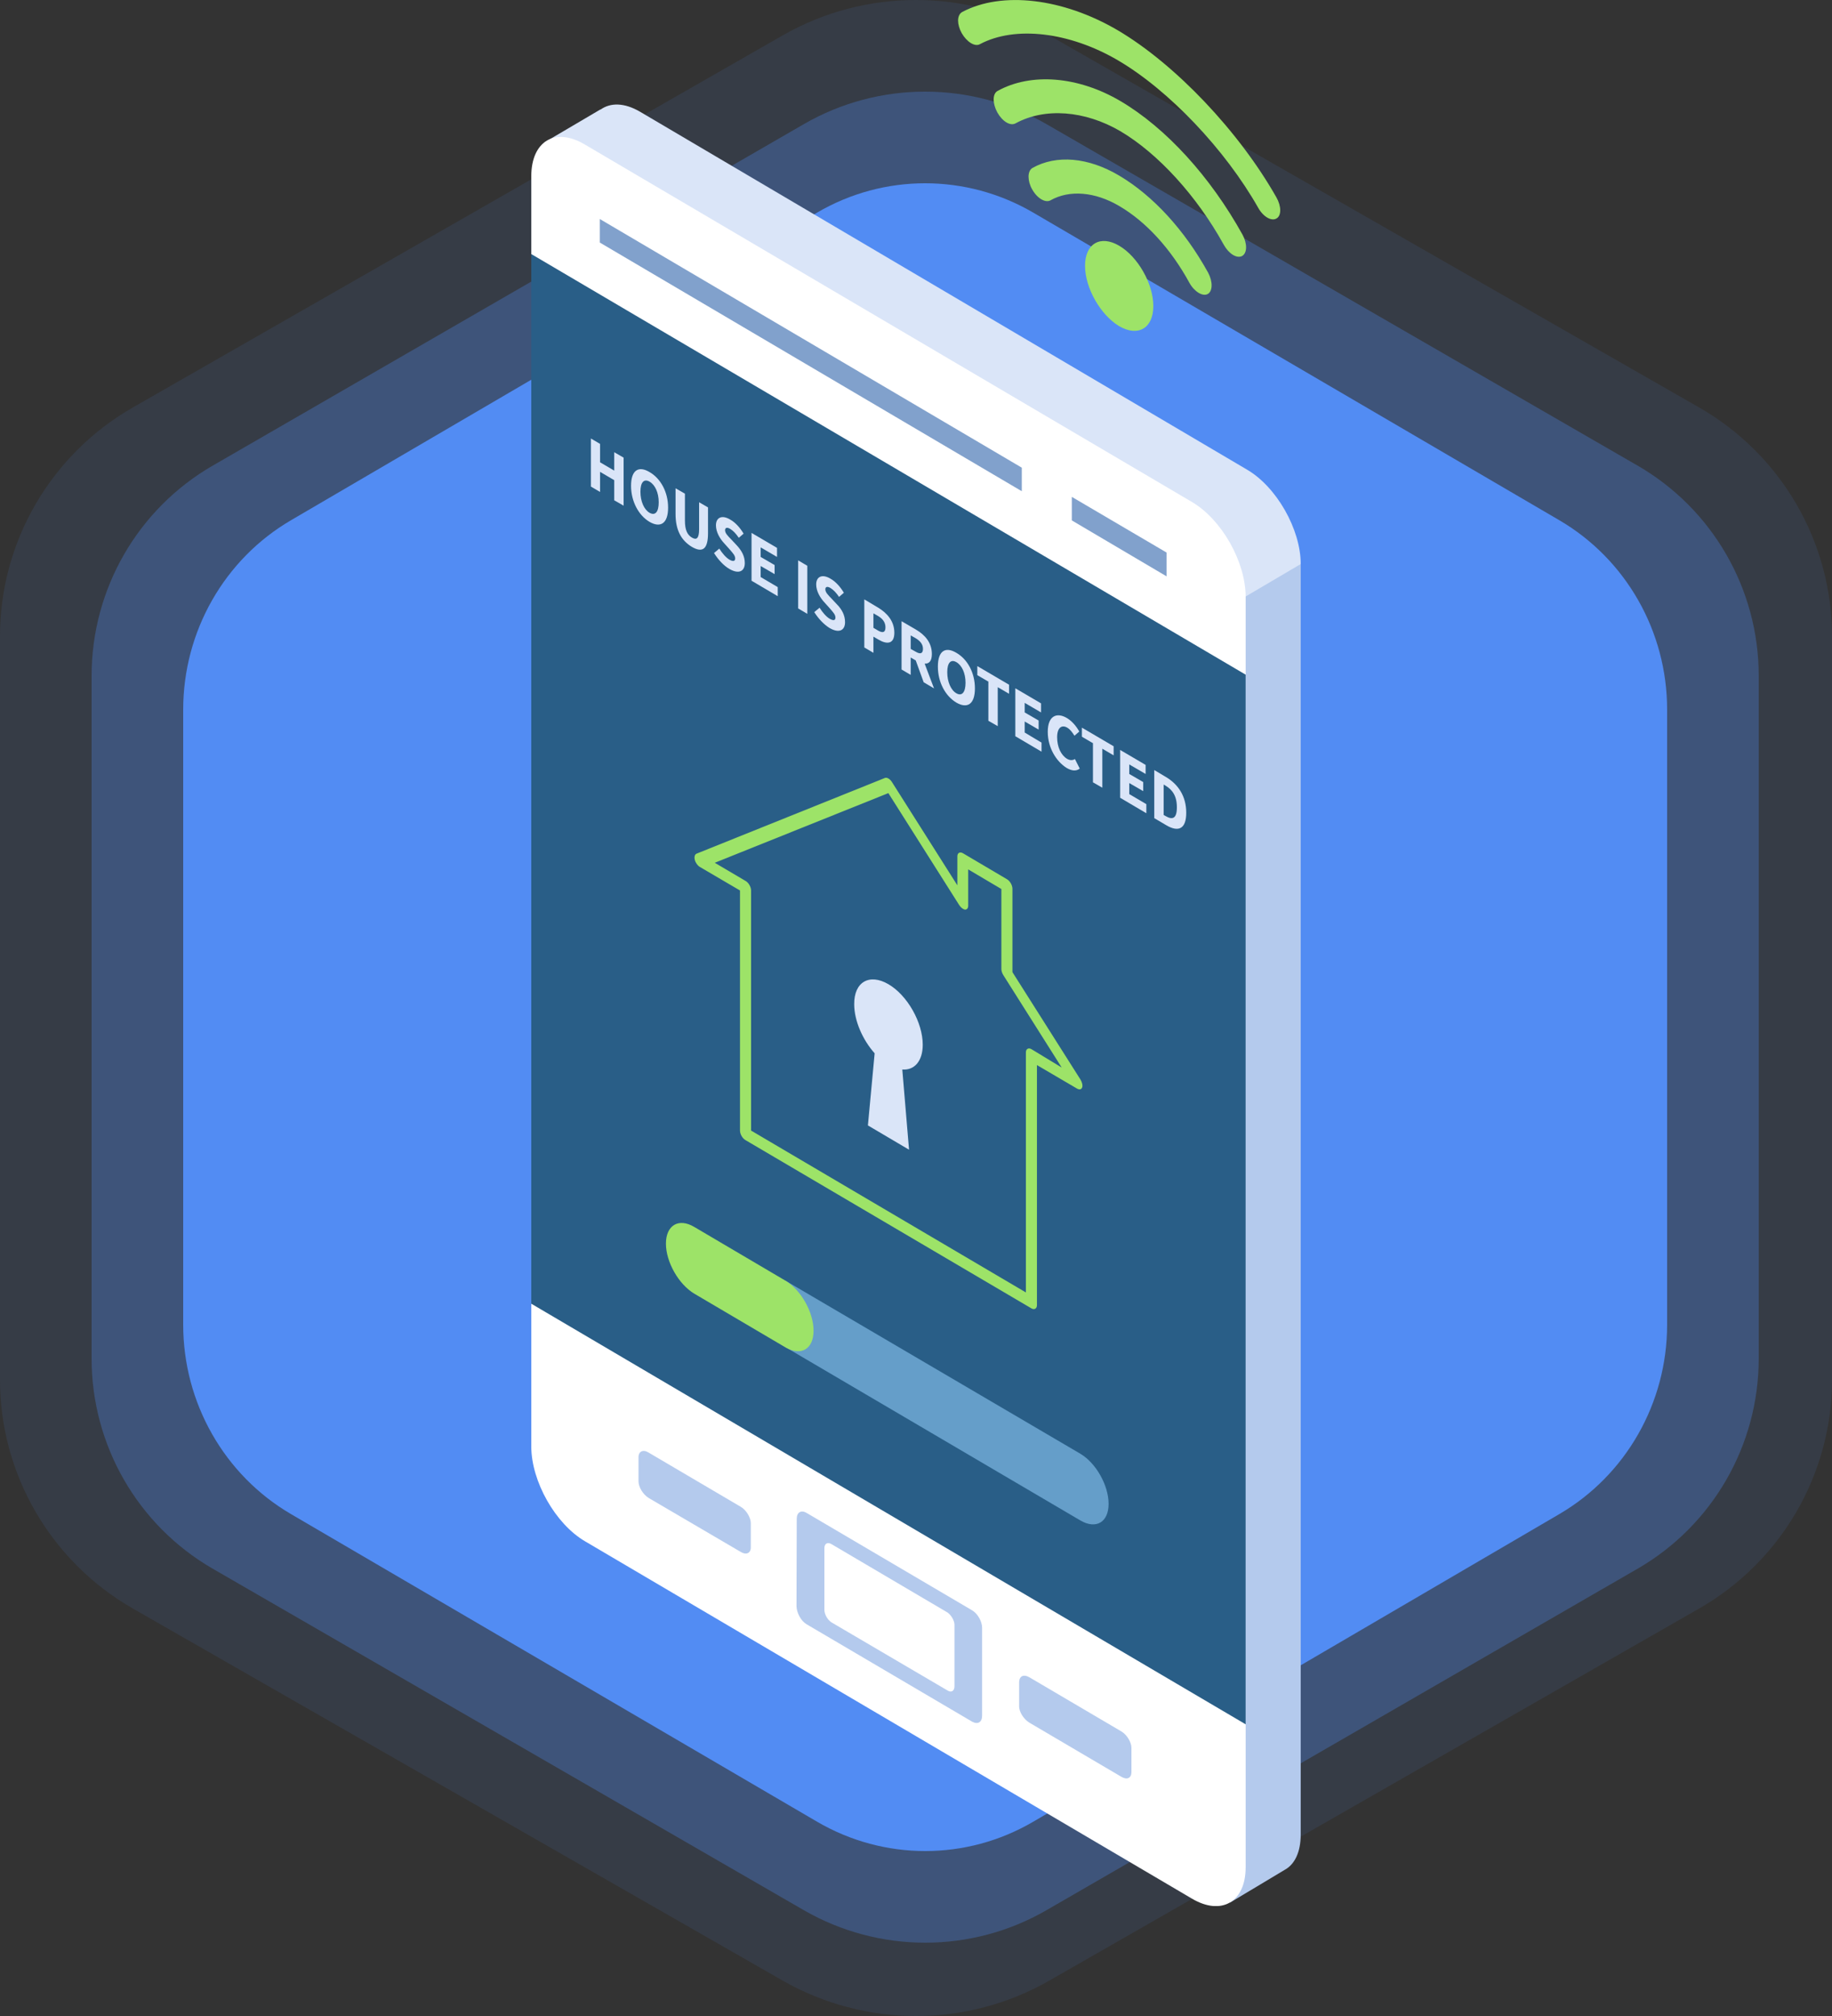
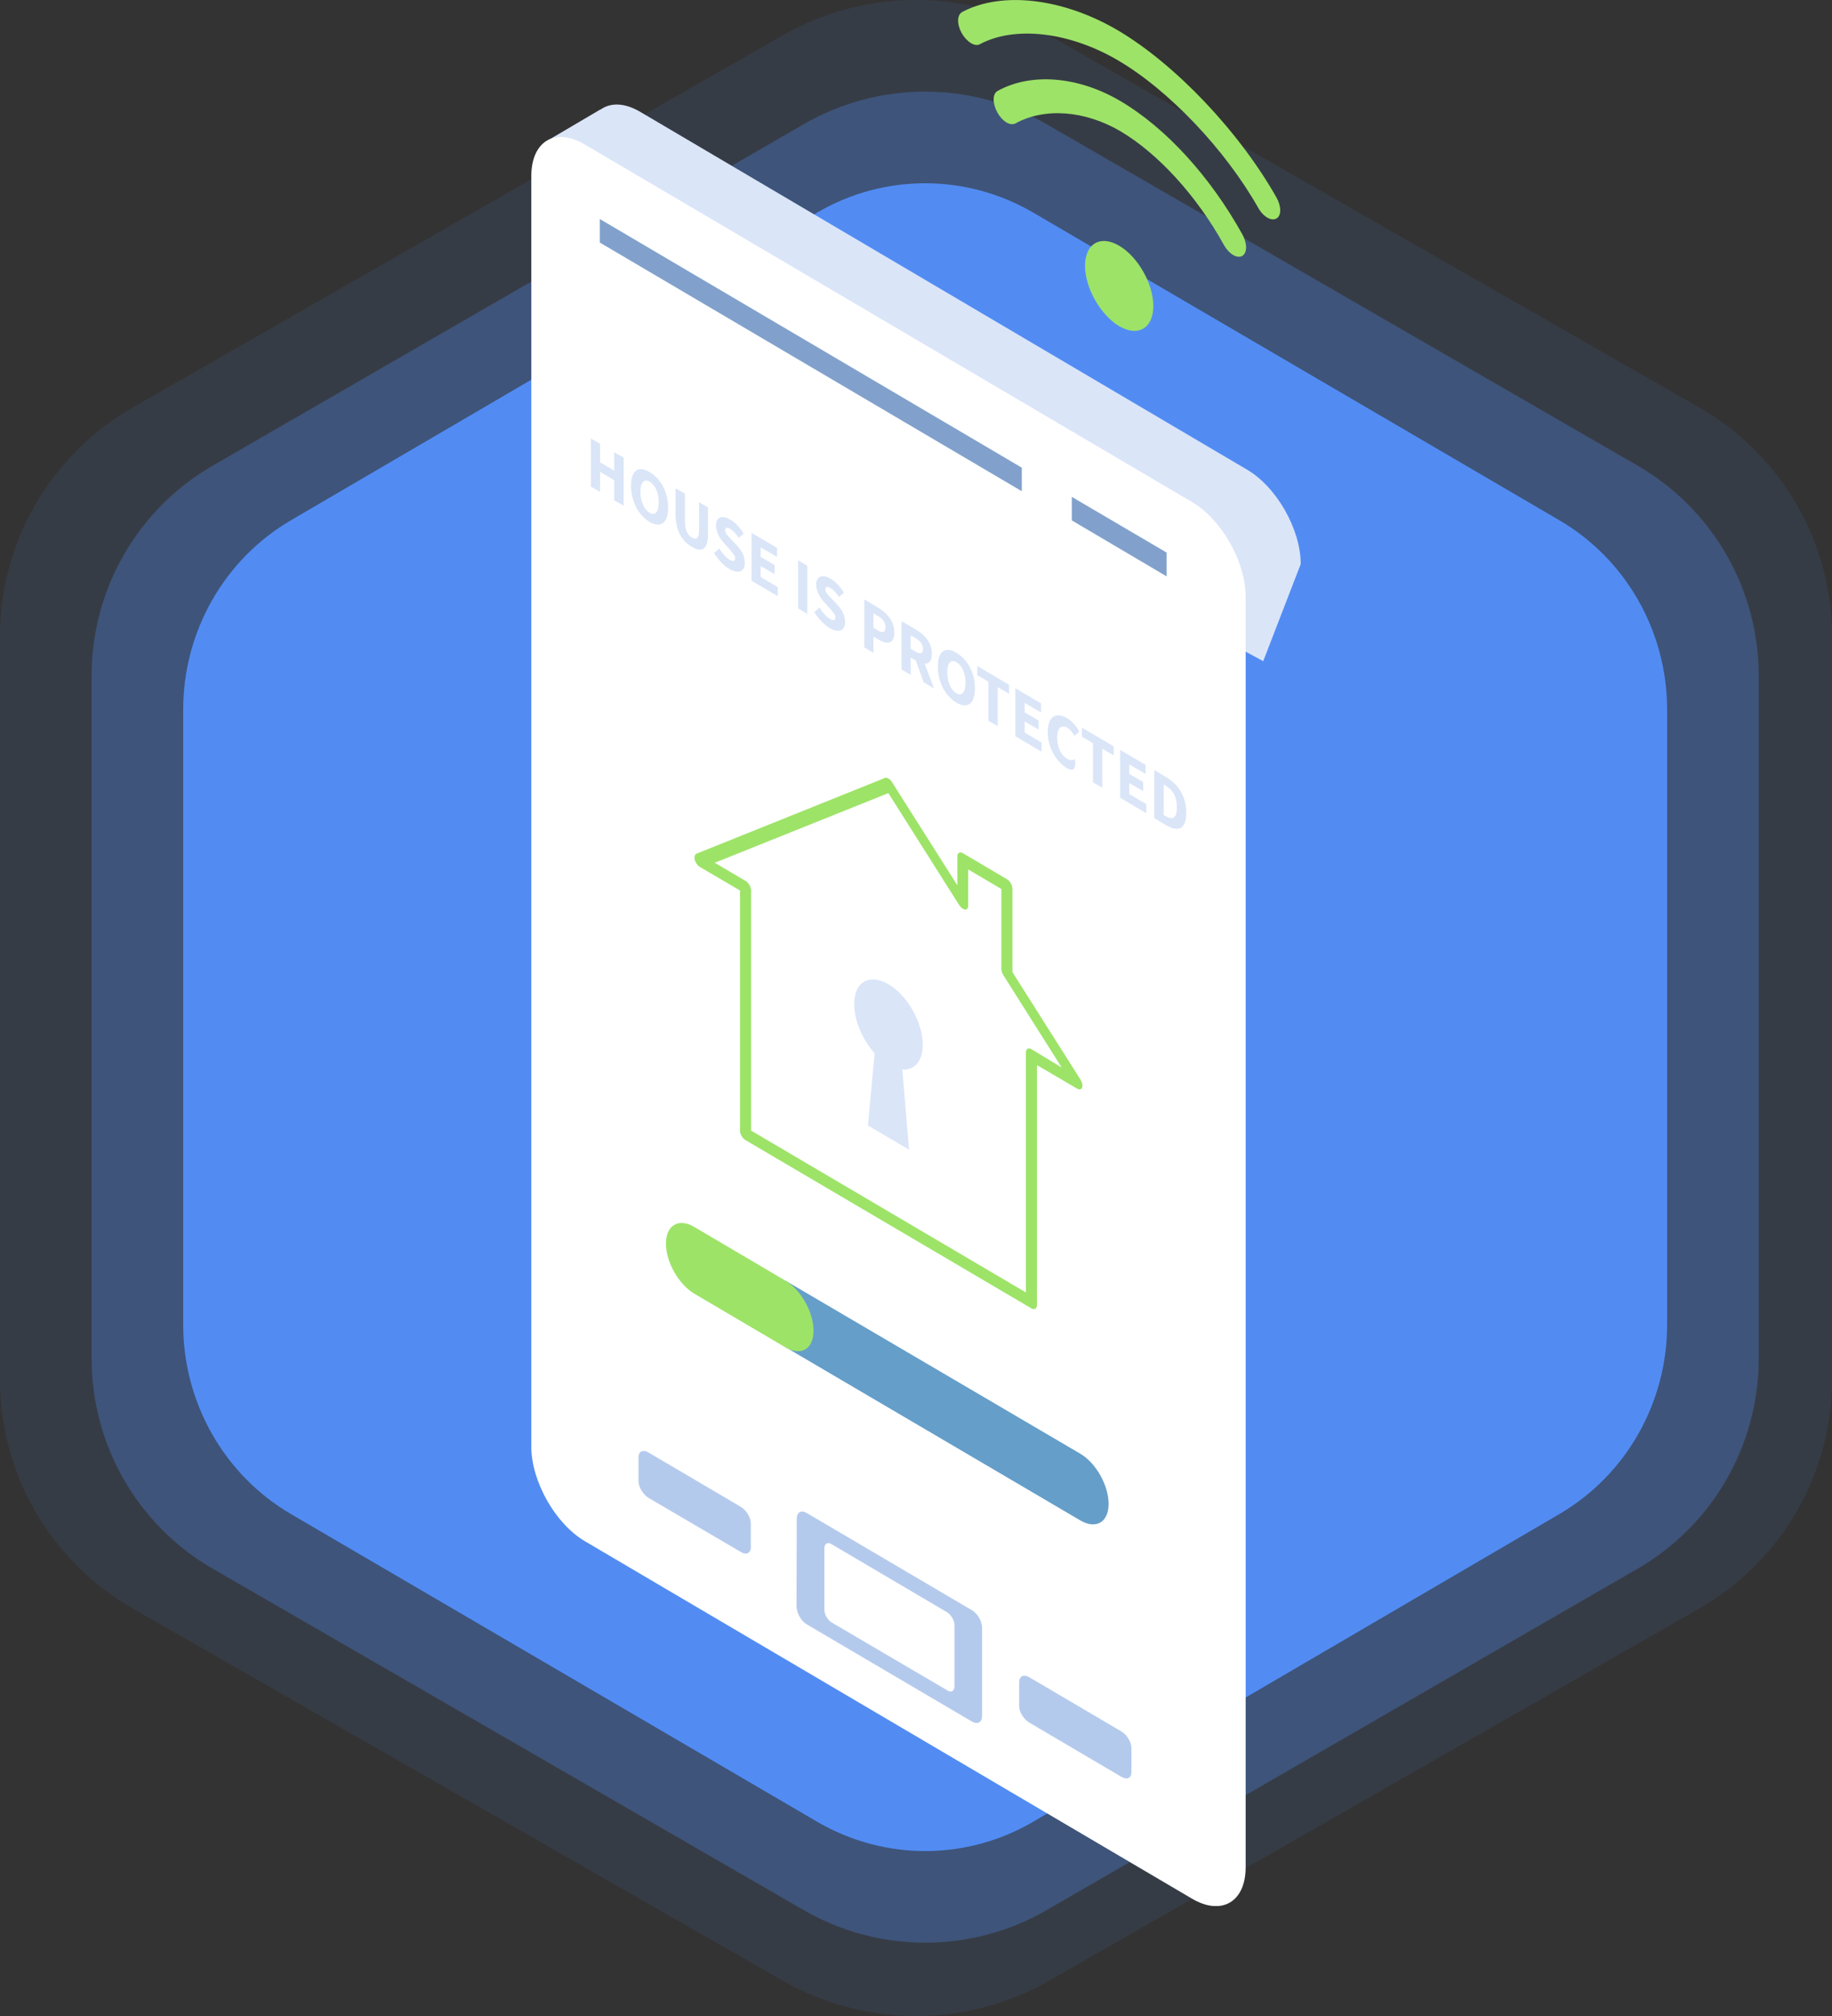
<svg xmlns="http://www.w3.org/2000/svg" width="100" height="110" viewBox="0 0 100 110" fill="none">
  <rect x="0" y="0" width="100" height="110" fill="#333333" stroke="none" />
  <path d="M0 34.714V75.286C0 80.436 2.768 85.207 7.277 87.782L42.723 108.069C47.232 110.644 52.781 110.644 57.277 108.069L92.723 87.782C97.232 85.207 100 80.436 100 75.286V34.714C100 29.564 97.232 24.793 92.723 22.218L57.277 1.931C52.768 -0.644 47.219 -0.644 42.723 1.931L7.277 22.218C2.768 24.793 0 29.564 0 34.714Z" fill="#528CF3" fill-opacity="0.1" />
  <path d="M5 36.873V74.127C5 78.855 7.519 83.236 11.622 85.6L43.878 104.227C47.981 106.591 53.031 106.591 57.122 104.227L89.378 85.6C93.481 83.236 96 78.855 96 74.127V36.873C96 32.145 93.481 27.764 89.378 25.4L57.122 6.773C53.019 4.409 47.969 4.409 43.878 6.773L11.622 25.4C7.519 27.764 5 32.145 5 36.873Z" fill="#528CF3" fill-opacity="0.3" />
  <path d="M10 38.718V72.282C10 76.543 12.242 80.49 15.894 82.62L44.606 99.402C48.258 101.533 52.753 101.533 56.394 99.402L85.106 82.62C88.758 80.49 91 76.543 91 72.282V38.718C91 34.457 88.758 30.51 85.106 28.38L56.394 11.598C52.742 9.467 48.247 9.467 44.606 11.598L15.894 28.38C12.242 30.51 10 34.457 10 38.718Z" fill="#528CF3" />
  <g clip-path="url(#clip0_2720_183)">
    <path d="M68.047 25.612L34.946 6.102C34.08 5.593 33.318 5.593 32.78 5.981V5.968L29.709 7.775L30.89 15.522L68.953 36.076L71 30.777C71 28.877 69.675 26.549 68.047 25.612Z" fill="#DAE5F8" />
    <path d="M61.09 13.408C60.067 12.806 59.227 13.288 59.227 14.505C59.227 15.71 60.067 17.182 61.09 17.797C62.127 18.399 62.954 17.904 62.954 16.7C62.954 15.482 62.114 14.01 61.09 13.408Z" fill="#9DE368" />
-     <path d="M61.091 9.581C59.398 8.578 57.665 8.43 56.353 9.166C56.221 9.247 56.143 9.421 56.143 9.635C56.143 9.849 56.208 10.103 56.34 10.331C56.615 10.826 57.061 11.08 57.337 10.933C58.374 10.344 59.778 10.464 61.091 11.24C62.561 12.097 63.913 13.582 64.923 15.429C65.186 15.911 65.645 16.192 65.921 16.044C66.196 15.897 66.21 15.375 65.947 14.88C64.661 12.552 62.941 10.678 61.091 9.581Z" fill="#9DE368" />
    <path d="M61.156 5.513C58.859 4.162 56.287 3.947 54.449 4.964C54.305 5.045 54.239 5.219 54.239 5.433C54.239 5.634 54.305 5.888 54.436 6.129C54.712 6.624 55.145 6.891 55.434 6.731C57.022 5.861 59.214 6.022 61.156 7.159C63.217 8.377 65.33 10.692 66.8 13.355C67.076 13.85 67.509 14.117 67.797 13.97C68.086 13.81 68.086 13.288 67.824 12.806C66.065 9.635 63.637 6.972 61.156 5.513Z" fill="#9DE368" />
    <path d="M69.674 10.772C67.627 7.159 64.149 3.506 61.025 1.659C58.019 -0.107 54.686 -0.495 52.52 0.656C52.376 0.736 52.297 0.91 52.297 1.124C52.297 1.325 52.362 1.566 52.494 1.806C52.769 2.288 53.216 2.569 53.491 2.409C55.407 1.392 58.374 1.74 61.025 3.292C63.807 4.924 66.879 8.163 68.677 11.334C68.953 11.829 69.399 12.083 69.674 11.923C69.95 11.776 69.95 11.254 69.674 10.772Z" fill="#9DE368" />
-     <path d="M67.246 100.106L35.983 81.693C34.355 80.743 33.043 78.428 33.056 76.515V53.111L71 30.777V100.093C71 101.056 70.672 101.725 70.134 102.02L67.141 103.813L67.246 100.106Z" fill="#B4CAED" />
    <path d="M65.067 103.599L31.94 84.102C30.312 83.152 29 80.823 29 78.923V9.621C29 7.694 30.312 6.918 31.94 7.895L65.067 27.392C66.695 28.355 67.994 30.657 67.994 32.57V101.886C67.994 103.772 66.682 104.549 65.067 103.599Z" fill="white" />
-     <path d="M29 71.135V13.863L67.994 36.812V94.084L29 71.135Z" fill="#295E87" />
    <path d="M58.978 58.905L55.264 53.044V48.494C55.264 48.307 55.132 48.066 54.962 47.972L52.56 46.554C52.389 46.46 52.258 46.54 52.258 46.728V48.307L48.688 42.673C48.583 42.499 48.412 42.406 48.307 42.446L38.017 46.581C37.925 46.621 37.886 46.755 37.925 46.915C37.965 47.076 38.083 47.236 38.201 47.303L40.393 48.588V61.688C40.393 61.876 40.524 62.116 40.695 62.21L56.3 71.39C56.458 71.483 56.602 71.403 56.602 71.216V58.115L58.794 59.4C58.912 59.467 59.03 59.453 59.07 59.333C59.109 59.239 59.07 59.052 58.978 58.905ZM56.3 57.245C56.143 57.152 55.998 57.232 55.998 57.419V70.52L40.997 61.688V48.588C40.997 48.401 40.865 48.16 40.695 48.066L39.015 47.076L48.491 43.275L52.363 49.391C52.455 49.525 52.573 49.618 52.678 49.632C52.783 49.632 52.849 49.551 52.849 49.417V47.437L54.66 48.508V52.87C54.66 52.977 54.699 53.097 54.765 53.204L57.954 58.249L56.3 57.245Z" fill="#9DE368" />
    <path d="M48.491 53.7C47.454 53.097 46.614 53.579 46.627 54.797C46.627 55.693 47.087 56.737 47.743 57.473L47.375 61.407L49.62 62.732L49.252 58.356C49.908 58.41 50.368 57.901 50.368 57.005C50.368 55.787 49.528 54.302 48.491 53.7Z" fill="#DAE5F8" />
    <path d="M58.977 79.325L42.873 69.877V73.504L58.977 82.964C59.831 83.46 60.513 83.058 60.513 82.055C60.513 81.051 59.831 79.833 58.977 79.325Z" fill="#659EC9" />
    <path d="M42.873 69.877L37.898 66.947C37.045 66.439 36.35 66.853 36.35 67.857C36.35 68.861 37.045 70.078 37.898 70.587L42.873 73.517C43.726 74.012 44.408 73.611 44.408 72.607C44.408 71.604 43.726 70.386 42.873 69.877Z" fill="#9DE368" />
    <path d="M32.255 23.926L32.754 24.22V25.224L33.528 25.679V24.675L34.04 24.97V27.592L33.528 27.298V26.201L32.754 25.746V26.843L32.255 26.549V23.926Z" fill="#DAE5F8" />
    <path d="M34.446 26.509C34.446 25.652 34.853 25.398 35.457 25.759C36.061 26.107 36.468 26.843 36.468 27.699C36.468 28.556 36.061 28.823 35.457 28.476C34.866 28.128 34.446 27.365 34.446 26.509ZM35.956 27.405C35.956 26.883 35.759 26.455 35.457 26.281C35.155 26.107 34.958 26.308 34.958 26.83C34.958 27.352 35.155 27.806 35.457 27.98C35.772 28.154 35.956 27.927 35.956 27.405Z" fill="#DAE5F8" />
    <path d="M36.875 28.047V26.642L37.387 26.937V28.409C37.387 28.917 37.518 29.185 37.767 29.332C38.017 29.479 38.161 29.386 38.161 28.877V27.405L38.647 27.686V29.091C38.647 29.974 38.345 30.175 37.767 29.84C37.19 29.493 36.875 28.93 36.875 28.047Z" fill="#DAE5F8" />
    <path d="M38.975 30.175L39.263 29.934C39.421 30.188 39.631 30.429 39.815 30.536C40.025 30.657 40.13 30.617 40.13 30.469C40.13 30.309 39.998 30.175 39.815 29.961L39.526 29.64C39.303 29.399 39.08 29.038 39.08 28.663C39.08 28.235 39.408 28.074 39.867 28.355C40.13 28.502 40.392 28.783 40.589 29.118L40.327 29.345C40.182 29.131 40.038 28.971 39.867 28.864C39.697 28.757 39.578 28.783 39.578 28.931C39.578 29.091 39.723 29.238 39.92 29.439L40.208 29.747C40.484 30.041 40.655 30.349 40.655 30.724C40.655 31.152 40.353 31.353 39.815 31.045C39.513 30.871 39.211 30.55 38.975 30.175Z" fill="#DAE5F8" />
    <path d="M41.023 29.078L42.414 29.894V30.389L41.521 29.867V30.389L42.282 30.831V31.326L41.521 30.884V31.486L42.453 32.035V32.53L41.023 31.687V29.078Z" fill="#DAE5F8" />
    <path d="M43.568 30.576L44.067 30.871V33.494L43.568 33.199V30.576Z" fill="#DAE5F8" />
    <path d="M44.447 33.4L44.736 33.159C44.894 33.413 45.103 33.654 45.287 33.761C45.497 33.882 45.602 33.855 45.602 33.694C45.602 33.534 45.471 33.4 45.287 33.186L44.998 32.865C44.775 32.624 44.552 32.263 44.552 31.888C44.552 31.46 44.88 31.299 45.34 31.58C45.602 31.727 45.865 32.008 46.062 32.343L45.799 32.57C45.655 32.356 45.51 32.196 45.34 32.089C45.169 31.982 45.051 32.008 45.051 32.156C45.051 32.316 45.195 32.463 45.392 32.664L45.681 32.972C45.957 33.253 46.127 33.574 46.127 33.949C46.127 34.377 45.825 34.578 45.287 34.27C44.985 34.083 44.684 33.775 44.447 33.4Z" fill="#DAE5F8" />
    <path d="M47.178 32.704L47.939 33.159C48.425 33.453 48.818 33.895 48.818 34.524C48.818 35.139 48.425 35.18 47.952 34.899L47.676 34.738V35.621L47.178 35.327V32.704ZM47.926 34.404C48.202 34.564 48.333 34.497 48.333 34.23C48.333 33.962 48.188 33.761 47.913 33.601L47.676 33.467V34.256L47.926 34.404Z" fill="#DAE5F8" />
    <path d="M49.212 33.895L50.013 34.363C50.485 34.644 50.866 35.059 50.866 35.688C50.866 36.076 50.708 36.223 50.472 36.21L50.984 37.562L50.419 37.227L49.986 36.036L49.711 35.876V36.825L49.212 36.531V33.895ZM49.973 35.554C50.236 35.715 50.38 35.661 50.38 35.407C50.38 35.153 50.236 34.979 49.973 34.818L49.711 34.671V35.407L49.973 35.554Z" fill="#DAE5F8" />
    <path d="M51.194 36.37C51.194 35.514 51.601 35.26 52.205 35.621C52.809 35.969 53.216 36.705 53.216 37.562C53.216 38.418 52.809 38.685 52.205 38.338C51.601 37.976 51.194 37.227 51.194 36.37ZM52.704 37.254C52.704 36.732 52.507 36.304 52.205 36.13C51.903 35.956 51.706 36.156 51.706 36.678C51.706 37.2 51.903 37.655 52.205 37.829C52.507 38.003 52.704 37.776 52.704 37.254Z" fill="#DAE5F8" />
    <path d="M53.964 37.2L53.347 36.839V36.344L55.079 37.361V37.856L54.462 37.495V39.622L53.95 39.328V37.2H53.964Z" fill="#DAE5F8" />
    <path d="M55.434 37.562L56.825 38.378V38.873L55.933 38.351V38.873L56.694 39.315V39.81L55.933 39.368V39.97L56.852 40.519V41.014L55.421 40.171V37.562H55.434Z" fill="#DAE5F8" />
-     <path d="M57.192 39.93C57.192 39.06 57.678 38.846 58.242 39.181C58.531 39.355 58.767 39.649 58.912 39.917L58.649 40.144C58.531 39.957 58.413 39.796 58.255 39.703C57.954 39.529 57.704 39.703 57.704 40.224C57.704 40.76 57.914 41.201 58.242 41.402C58.426 41.509 58.571 41.482 58.675 41.415L58.938 41.937C58.754 42.084 58.505 42.071 58.216 41.897C57.665 41.549 57.192 40.813 57.192 39.93Z" fill="#DAE5F8" />
+     <path d="M57.192 39.93C57.192 39.06 57.678 38.846 58.242 39.181C58.531 39.355 58.767 39.649 58.912 39.917L58.649 40.144C58.531 39.957 58.413 39.796 58.255 39.703C57.954 39.529 57.704 39.703 57.704 40.224C57.704 40.76 57.914 41.201 58.242 41.402C58.426 41.509 58.571 41.482 58.675 41.415C58.754 42.084 58.505 42.071 58.216 41.897C57.665 41.549 57.192 40.813 57.192 39.93Z" fill="#DAE5F8" />
    <path d="M59.672 40.559L59.056 40.198V39.703L60.788 40.719V41.215L60.171 40.853V42.981L59.659 42.687V40.559H59.672Z" fill="#DAE5F8" />
    <path d="M61.143 40.92L62.534 41.736V42.231L61.641 41.71V42.231L62.403 42.673V43.168L61.641 42.727V43.329L62.573 43.877V44.373L61.143 43.529V40.92Z" fill="#DAE5F8" />
    <path d="M63.006 42.017L63.636 42.392C64.318 42.794 64.751 43.449 64.751 44.346C64.751 45.242 64.318 45.416 63.662 45.028L63.006 44.64V42.017ZM63.61 44.52C63.99 44.747 64.24 44.68 64.24 44.051C64.24 43.422 63.99 43.088 63.61 42.861L63.518 42.807V44.466L63.61 44.52Z" fill="#DAE5F8" />
    <path d="M55.775 26.803L32.74 13.234V11.95L55.775 25.518V26.803Z" fill="#81A1CC" />
    <path d="M63.676 31.446L58.505 28.395V27.111L63.676 30.148V31.446Z" fill="#81A1CC" />
    <path d="M53.058 93.937L44.028 88.625C43.726 88.451 43.49 88.009 43.477 87.648L43.49 82.871C43.49 82.51 43.739 82.376 44.028 82.55L53.058 87.862C53.36 88.036 53.609 88.464 53.609 88.826V93.603C53.609 93.977 53.373 94.111 53.058 93.937Z" fill="#B4CAED" />
    <path d="M51.719 92.238L45.38 88.518C45.17 88.384 44.999 88.076 44.999 87.835V84.477C44.999 84.222 45.17 84.129 45.38 84.249L51.719 87.983C51.916 88.116 52.1 88.424 52.1 88.652V92.01C52.1 92.264 51.929 92.372 51.719 92.238Z" fill="white" />
    <path d="M61.209 96.948L56.182 93.991C55.88 93.803 55.617 93.402 55.63 93.081V91.769C55.644 91.448 55.88 91.341 56.182 91.515L61.209 94.472C61.51 94.647 61.76 95.061 61.76 95.369V96.694C61.76 97.015 61.523 97.135 61.209 96.948Z" fill="#B4CAED" />
    <path d="M40.432 84.677L35.405 81.733C35.103 81.546 34.853 81.145 34.853 80.823V79.512C34.853 79.191 35.103 79.07 35.405 79.258L40.432 82.215C40.733 82.389 40.983 82.804 40.983 83.112V84.436C40.983 84.744 40.733 84.865 40.432 84.677Z" fill="#B4CAED" />
  </g>
  <defs>
    <clipPath id="clip0_2720_183">
      <rect width="42" height="104" fill="white" transform="translate(29)" />
    </clipPath>
  </defs>
</svg>